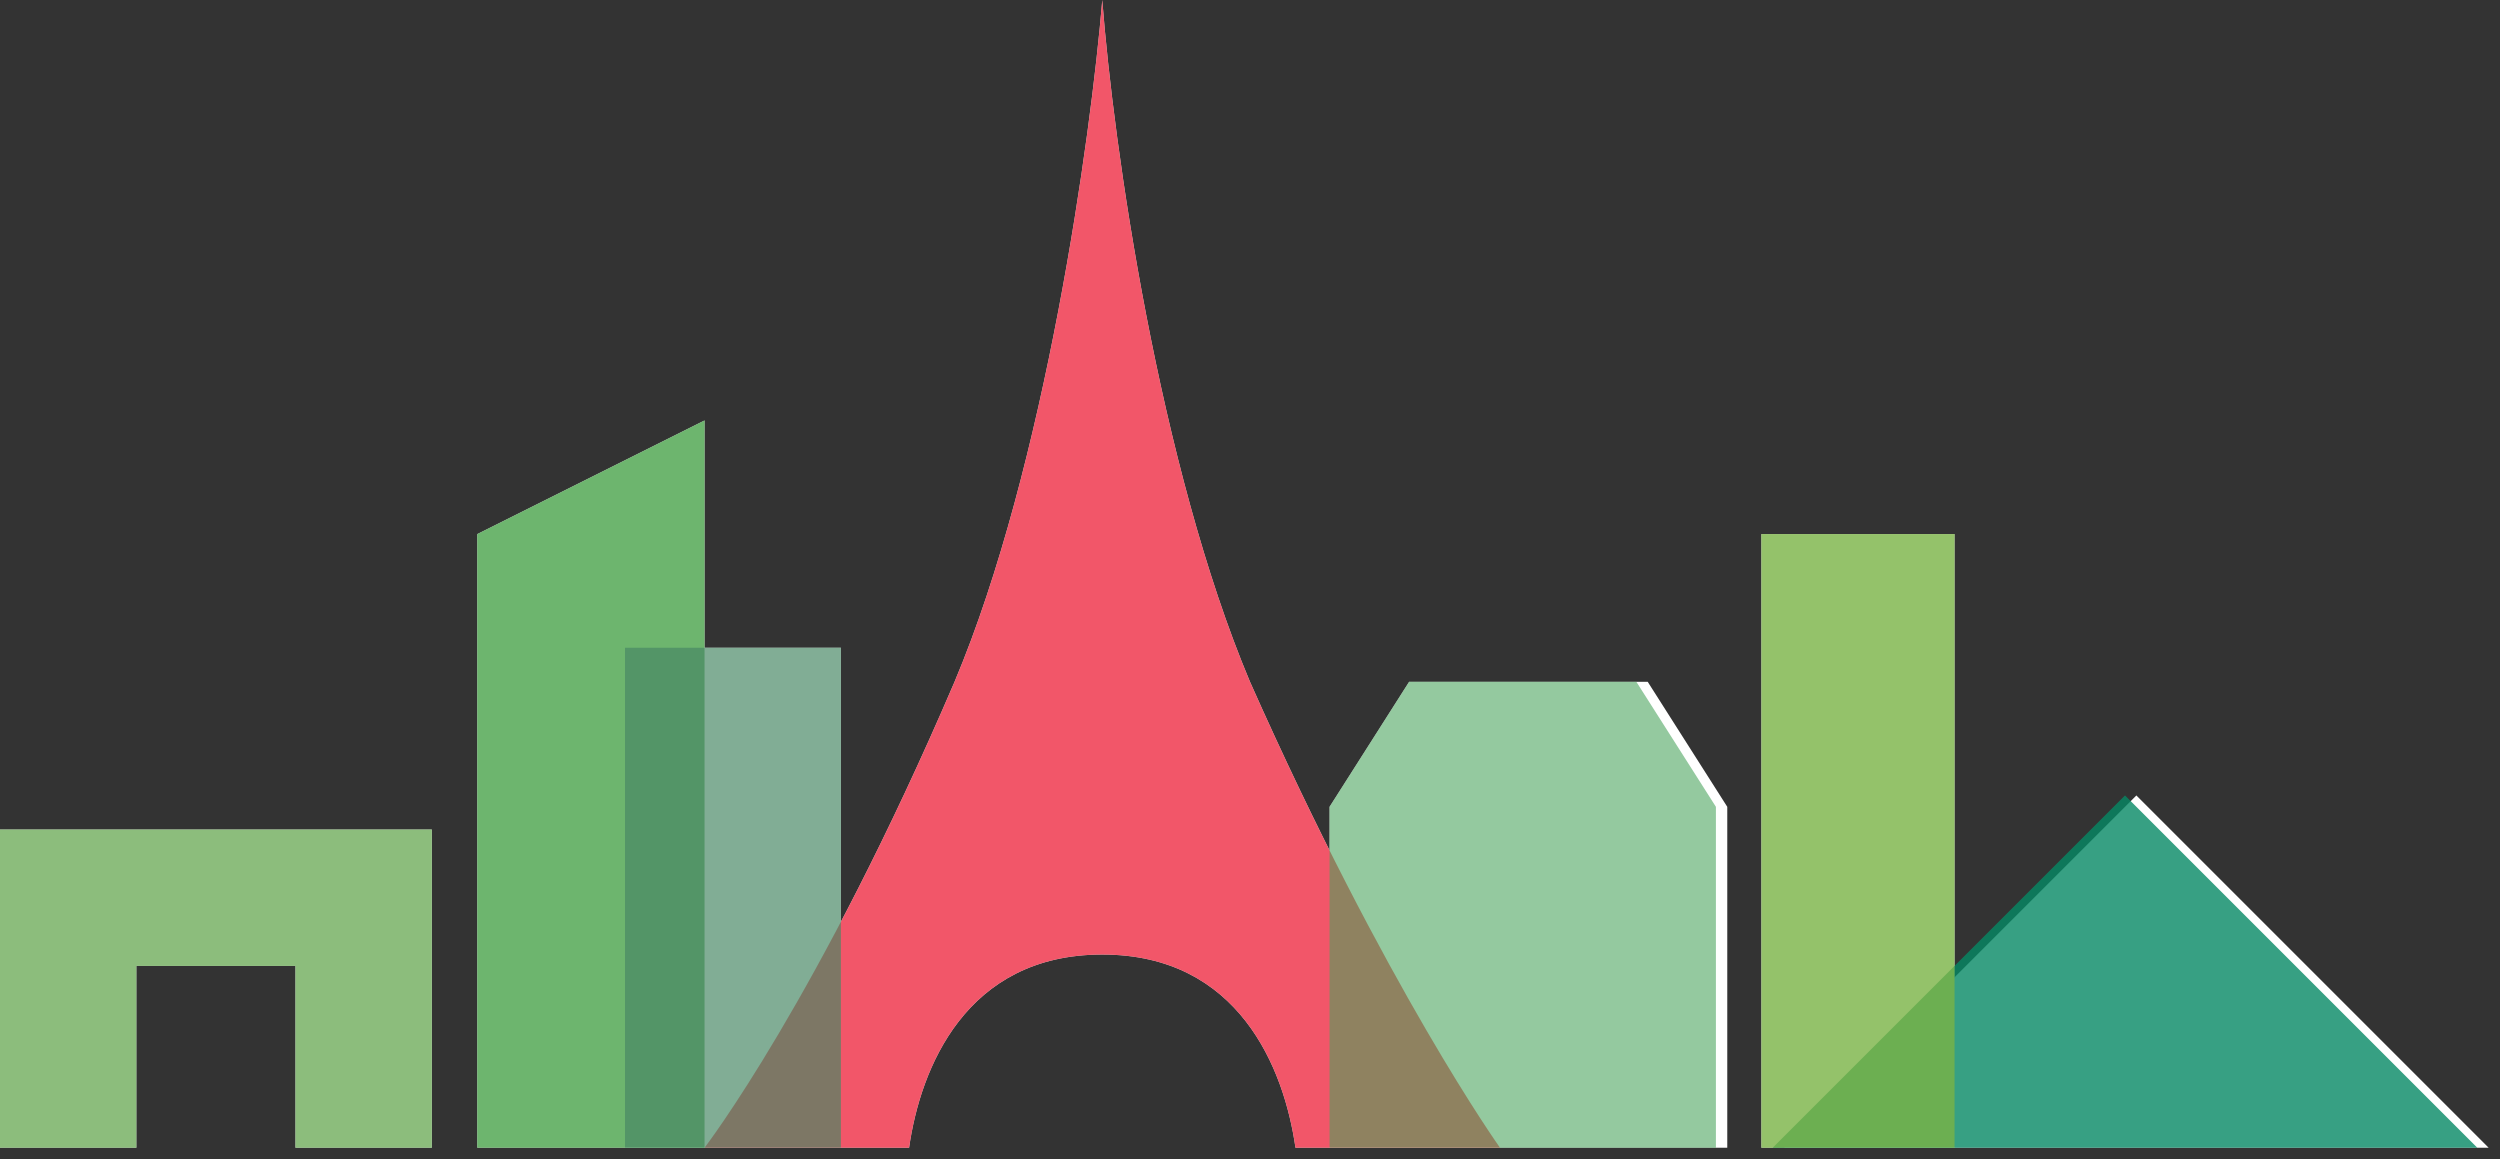
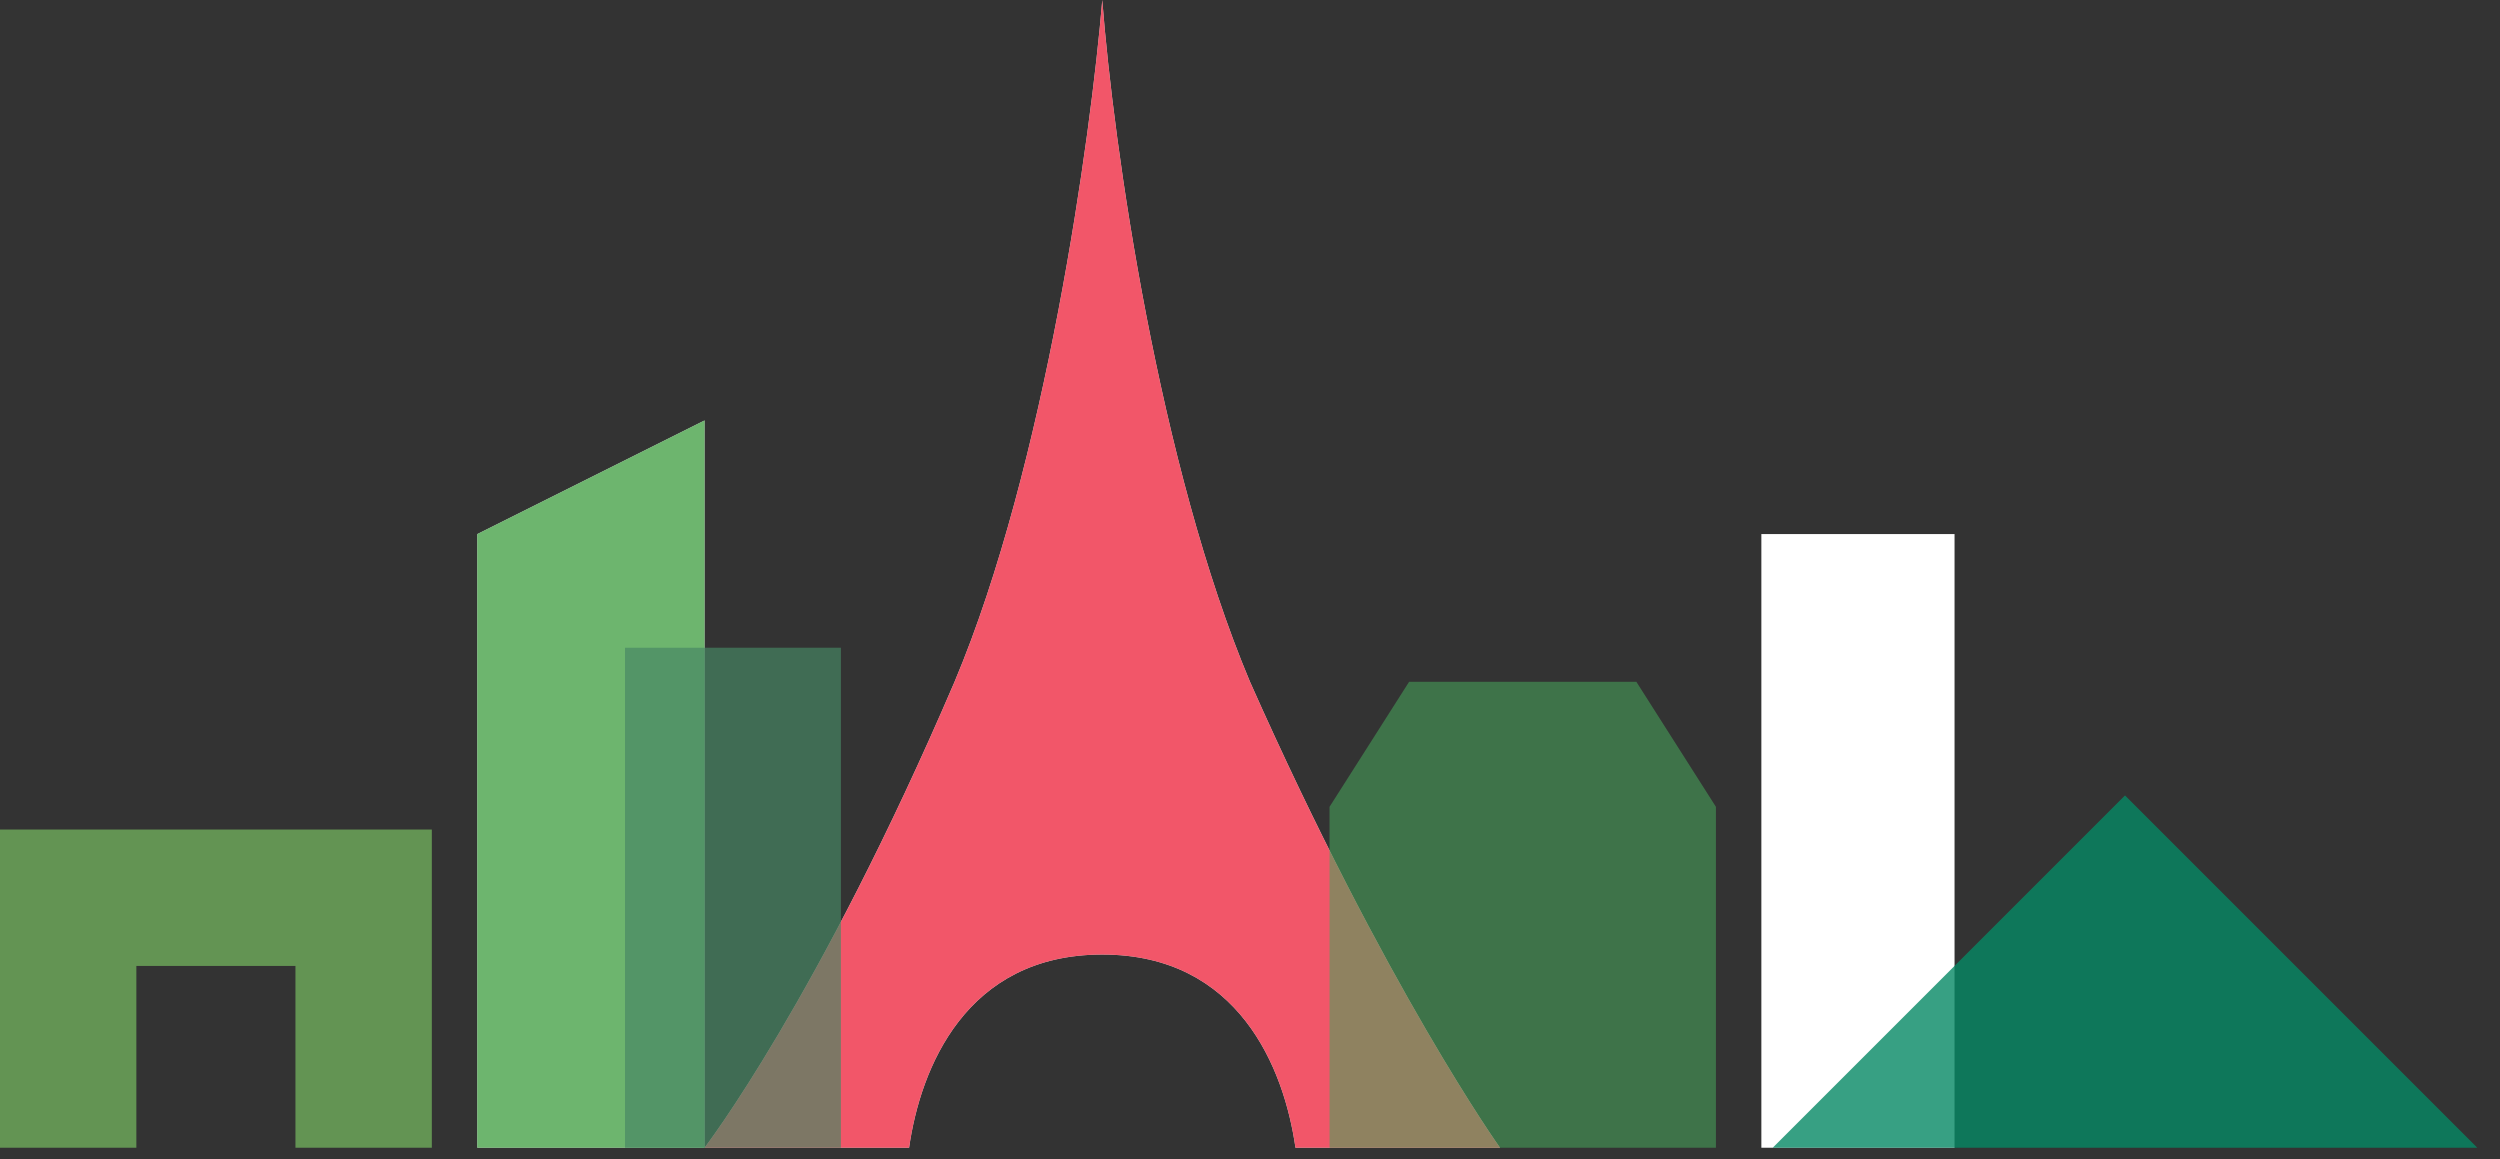
<svg xmlns="http://www.w3.org/2000/svg" id="Calque_2" data-name="Calque 2" viewBox="0 0 2.2 1.02">
  <rect x="0" y="0" width="2.2" height="1.02" fill="#333333" stroke="none" />
  <defs>
    <style>
      .cls-1 {
        clip-path: url(#clippath-11);
      }

      .cls-2 {
        clip-path: url(#clippath-2);
      }

      .cls-3 {
        clip-path: url(#clippath-13);
      }

      .cls-4 {
        fill: #068864;
      }

      .cls-4, .cls-5, .cls-6, .cls-7, .cls-8, .cls-9, .cls-10, .cls-11, .cls-12 {
        stroke-width: 0px;
      }

      .cls-4, .cls-5, .cls-7, .cls-8, .cls-9, .cls-10, .cls-12 {
        isolation: isolate;
      }

      .cls-4, .cls-7, .cls-8, .cls-9, .cls-12 {
        opacity: .8;
      }

      .cls-13 {
        clip-path: url(#clippath-6);
      }

      .cls-5 {
        fill: #478765;
        opacity: .68;
      }

      .cls-6 {
        fill: none;
      }

      .cls-7 {
        fill: #49a34a;
      }

      .cls-14 {
        clip-path: url(#clippath-7);
      }

      .cls-15 {
        clip-path: url(#clippath-1);
      }

      .cls-16 {
        clip-path: url(#clippath-4);
      }

      .cls-17 {
        clip-path: url(#clippath-12);
      }

      .cls-8 {
        fill: #6fad5c;
      }

      .cls-18 {
        clip-path: url(#clippath-9);
      }

      .cls-19 {
        clip-path: url(#clippath);
      }

      .cls-9 {
        fill: #ef2c44;
      }

      .cls-20 {
        clip-path: url(#clippath-3);
      }

      .cls-10 {
        fill: #48a25a;
        opacity: .58;
      }

      .cls-21 {
        clip-path: url(#clippath-8);
      }

      .cls-11 {
        fill: #fff;
      }

      .cls-22 {
        clip-path: url(#clippath-14);
      }

      .cls-23 {
        clip-path: url(#clippath-5);
      }

      .cls-12 {
        fill: #79b345;
      }

      .cls-24 {
        clip-path: url(#clippath-10);
      }
    </style>
    <clipPath id="clippath">
      <rect class="cls-6" x="0" y="0" width="2.19" height="1.01" />
    </clipPath>
    <clipPath id="clippath-1">
      <rect class="cls-6" x="0" y="0" width="2.19" height="1.01" />
    </clipPath>
    <clipPath id="clippath-2">
      <rect class="cls-6" x="0" y="0" width="2.19" height="1.01" />
    </clipPath>
    <clipPath id="clippath-3">
      <rect class="cls-6" x="0" y="0" width="2.19" height="1.01" />
    </clipPath>
    <clipPath id="clippath-4">
      <rect class="cls-6" x="0" y="0" width="2.19" height="1.01" />
    </clipPath>
    <clipPath id="clippath-5">
-       <rect class="cls-6" x="0" y="0" width="2.19" height="1.01" />
-     </clipPath>
+       </clipPath>
    <clipPath id="clippath-6">
      <rect class="cls-6" x="0" y="0" width="2.19" height="1.01" />
    </clipPath>
    <clipPath id="clippath-7">
      <rect class="cls-6" x="0" y="0" width="2.19" height="1.01" />
    </clipPath>
    <clipPath id="clippath-8">
      <rect class="cls-6" x=".61" y="0" width=".72" height="1.02" />
    </clipPath>
    <clipPath id="clippath-9">
      <rect class="cls-6" x=".41" y=".36" width=".22" height=".66" />
    </clipPath>
    <clipPath id="clippath-10">
      <rect class="cls-6" y=".72" width=".4" height=".31" />
    </clipPath>
    <clipPath id="clippath-11">
      <rect class="cls-6" x=".54" y=".56" width=".21" height=".46" />
    </clipPath>
    <clipPath id="clippath-12">
      <rect class="cls-6" x="1.54" y=".69" width=".66" height=".34" />
    </clipPath>
    <clipPath id="clippath-13">
      <rect class="cls-6" x="1.17" y=".59" width=".36" height=".43" />
    </clipPath>
    <clipPath id="clippath-14">
      <rect class="cls-6" x="1.54" y=".46" width=".19" height=".56" />
    </clipPath>
  </defs>
  <g id="Calque_1-2" data-name="Calque 1">
    <g class="cls-19">
      <g>
        <g class="cls-15">
          <path class="cls-11" d="M1.1.6c-.08-.19-.12-.47-.13-.6h0c-.01.12-.05.41-.13.6-.12.28-.22.41-.22.41h.18c.01-.07.05-.17.17-.17h0c.12,0,.16.1.17.17h.18s-.1-.14-.22-.41" />
        </g>
        <g class="cls-2">
          <path class="cls-11" d="M.42.47v.54h.2V.37l-.2.1Z" />
        </g>
        <g class="cls-20">
-           <path class="cls-11" d="M0,.73v.29h.12v-.17h.14v.17h.12v-.29H0Z" />
-         </g>
+           </g>
        <g class="cls-16">
-           <path class="cls-11" d="M.55,1.02h.19v-.45h-.19s0,.45,0,.45Z" />
-         </g>
+           </g>
        <g class="cls-23">
          <path class="cls-11" d="M1.55,1.02h.65l-.32-.32-.32.32Z" />
        </g>
        <g class="cls-13">
-           <path class="cls-11" d="M1.24.6l-.07.11v.31h.35v-.31l-.07-.11h-.2Z" />
-         </g>
+           </g>
        <g class="cls-14">
          <path class="cls-11" d="M1.55,1.02h.17V.47h-.17v.54Z" />
        </g>
        <g class="cls-21">
          <path class="cls-9" d="M1.1.6c-.08-.19-.12-.47-.13-.6h0c-.01.12-.05.41-.13.6-.12.28-.22.41-.22.41h.18c.01-.07.05-.17.17-.17h0c.12,0,.16.1.17.17h.18s-.1-.14-.22-.41" />
        </g>
        <g class="cls-18">
          <path class="cls-7" d="M.62,1.02h-.2V.47l.2-.1v.64Z" />
        </g>
        <g class="cls-24">
          <path class="cls-8" d="M.39.73H0v.29h.12v-.17h.14v.17h.12v-.29Z" />
        </g>
        <g class="cls-1">
          <path class="cls-5" d="M.74,1.02h-.19s0-.45,0-.45h.19v.45Z" />
        </g>
        <g class="cls-17">
          <path class="cls-4" d="M2.2,1.02h-.65l.32-.32.32.32Z" />
        </g>
        <g class="cls-3">
          <path class="cls-10" d="M1.52,1.02h-.35v-.31l.07-.11h.2l.07.11v.31Z" />
        </g>
        <g class="cls-22">
-           <path class="cls-12" d="M1.72,1.02h-.17V.47h.17v.54Z" />
-         </g>
+           </g>
      </g>
    </g>
  </g>
</svg>